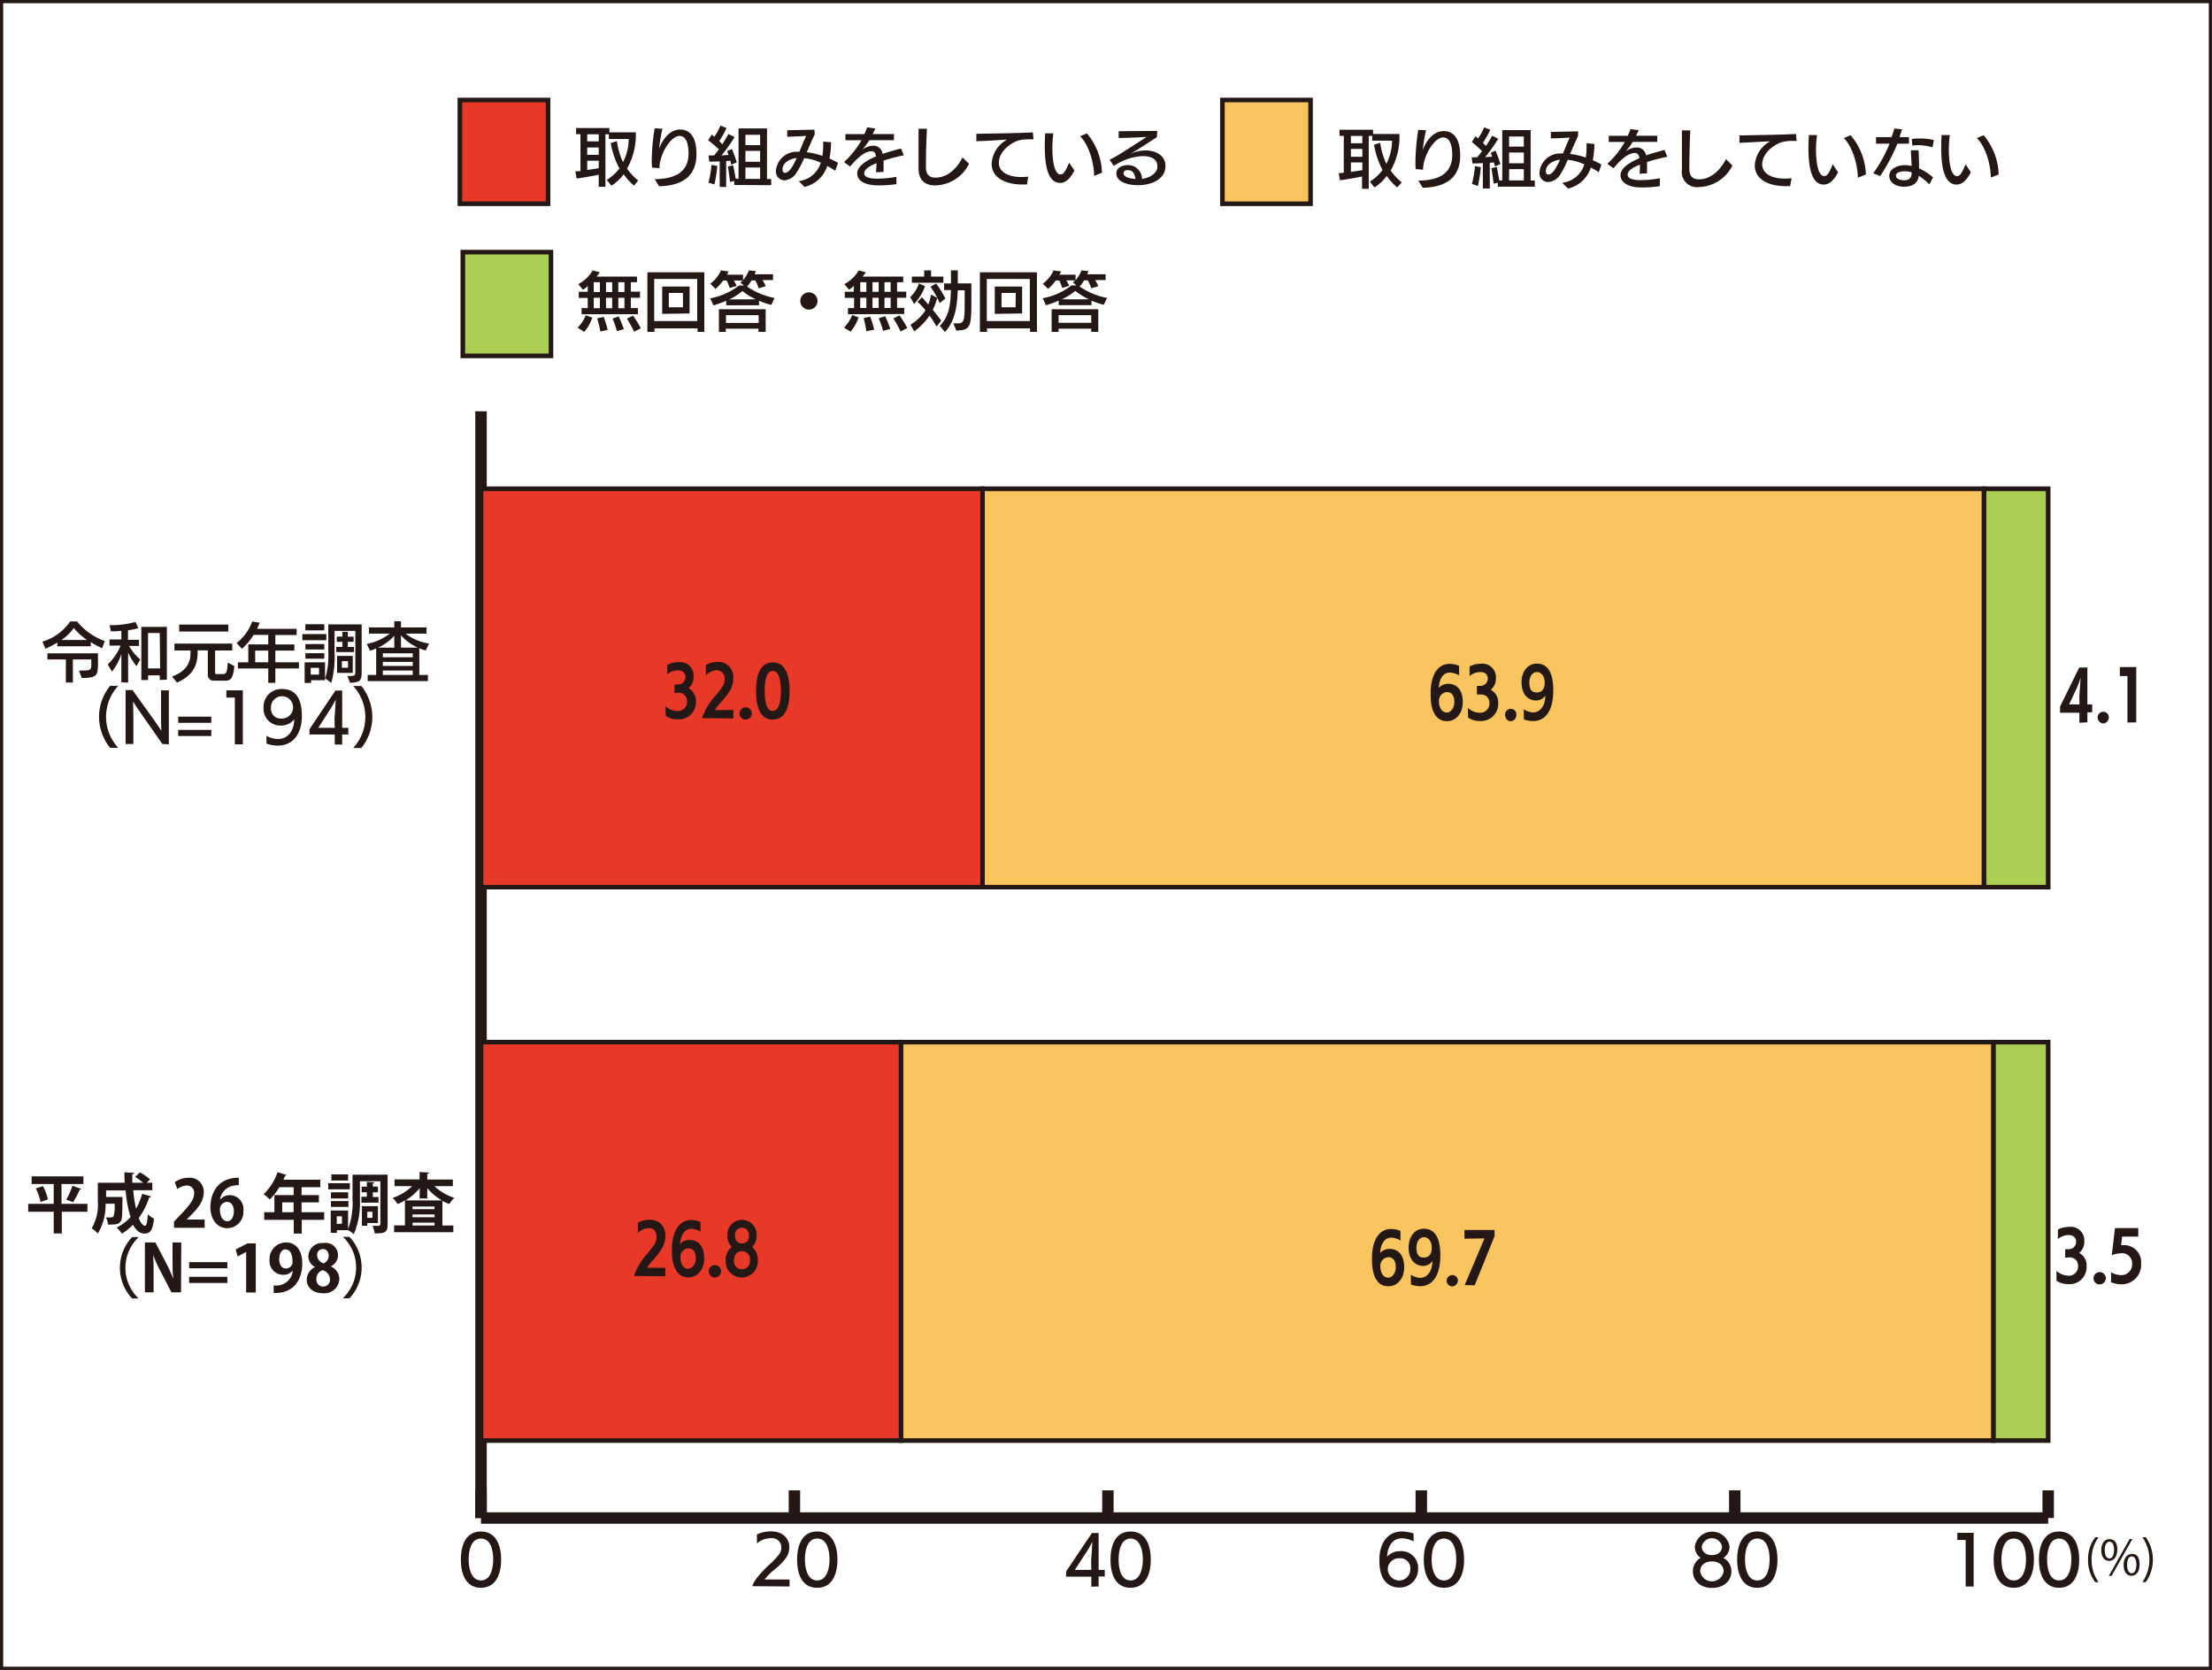
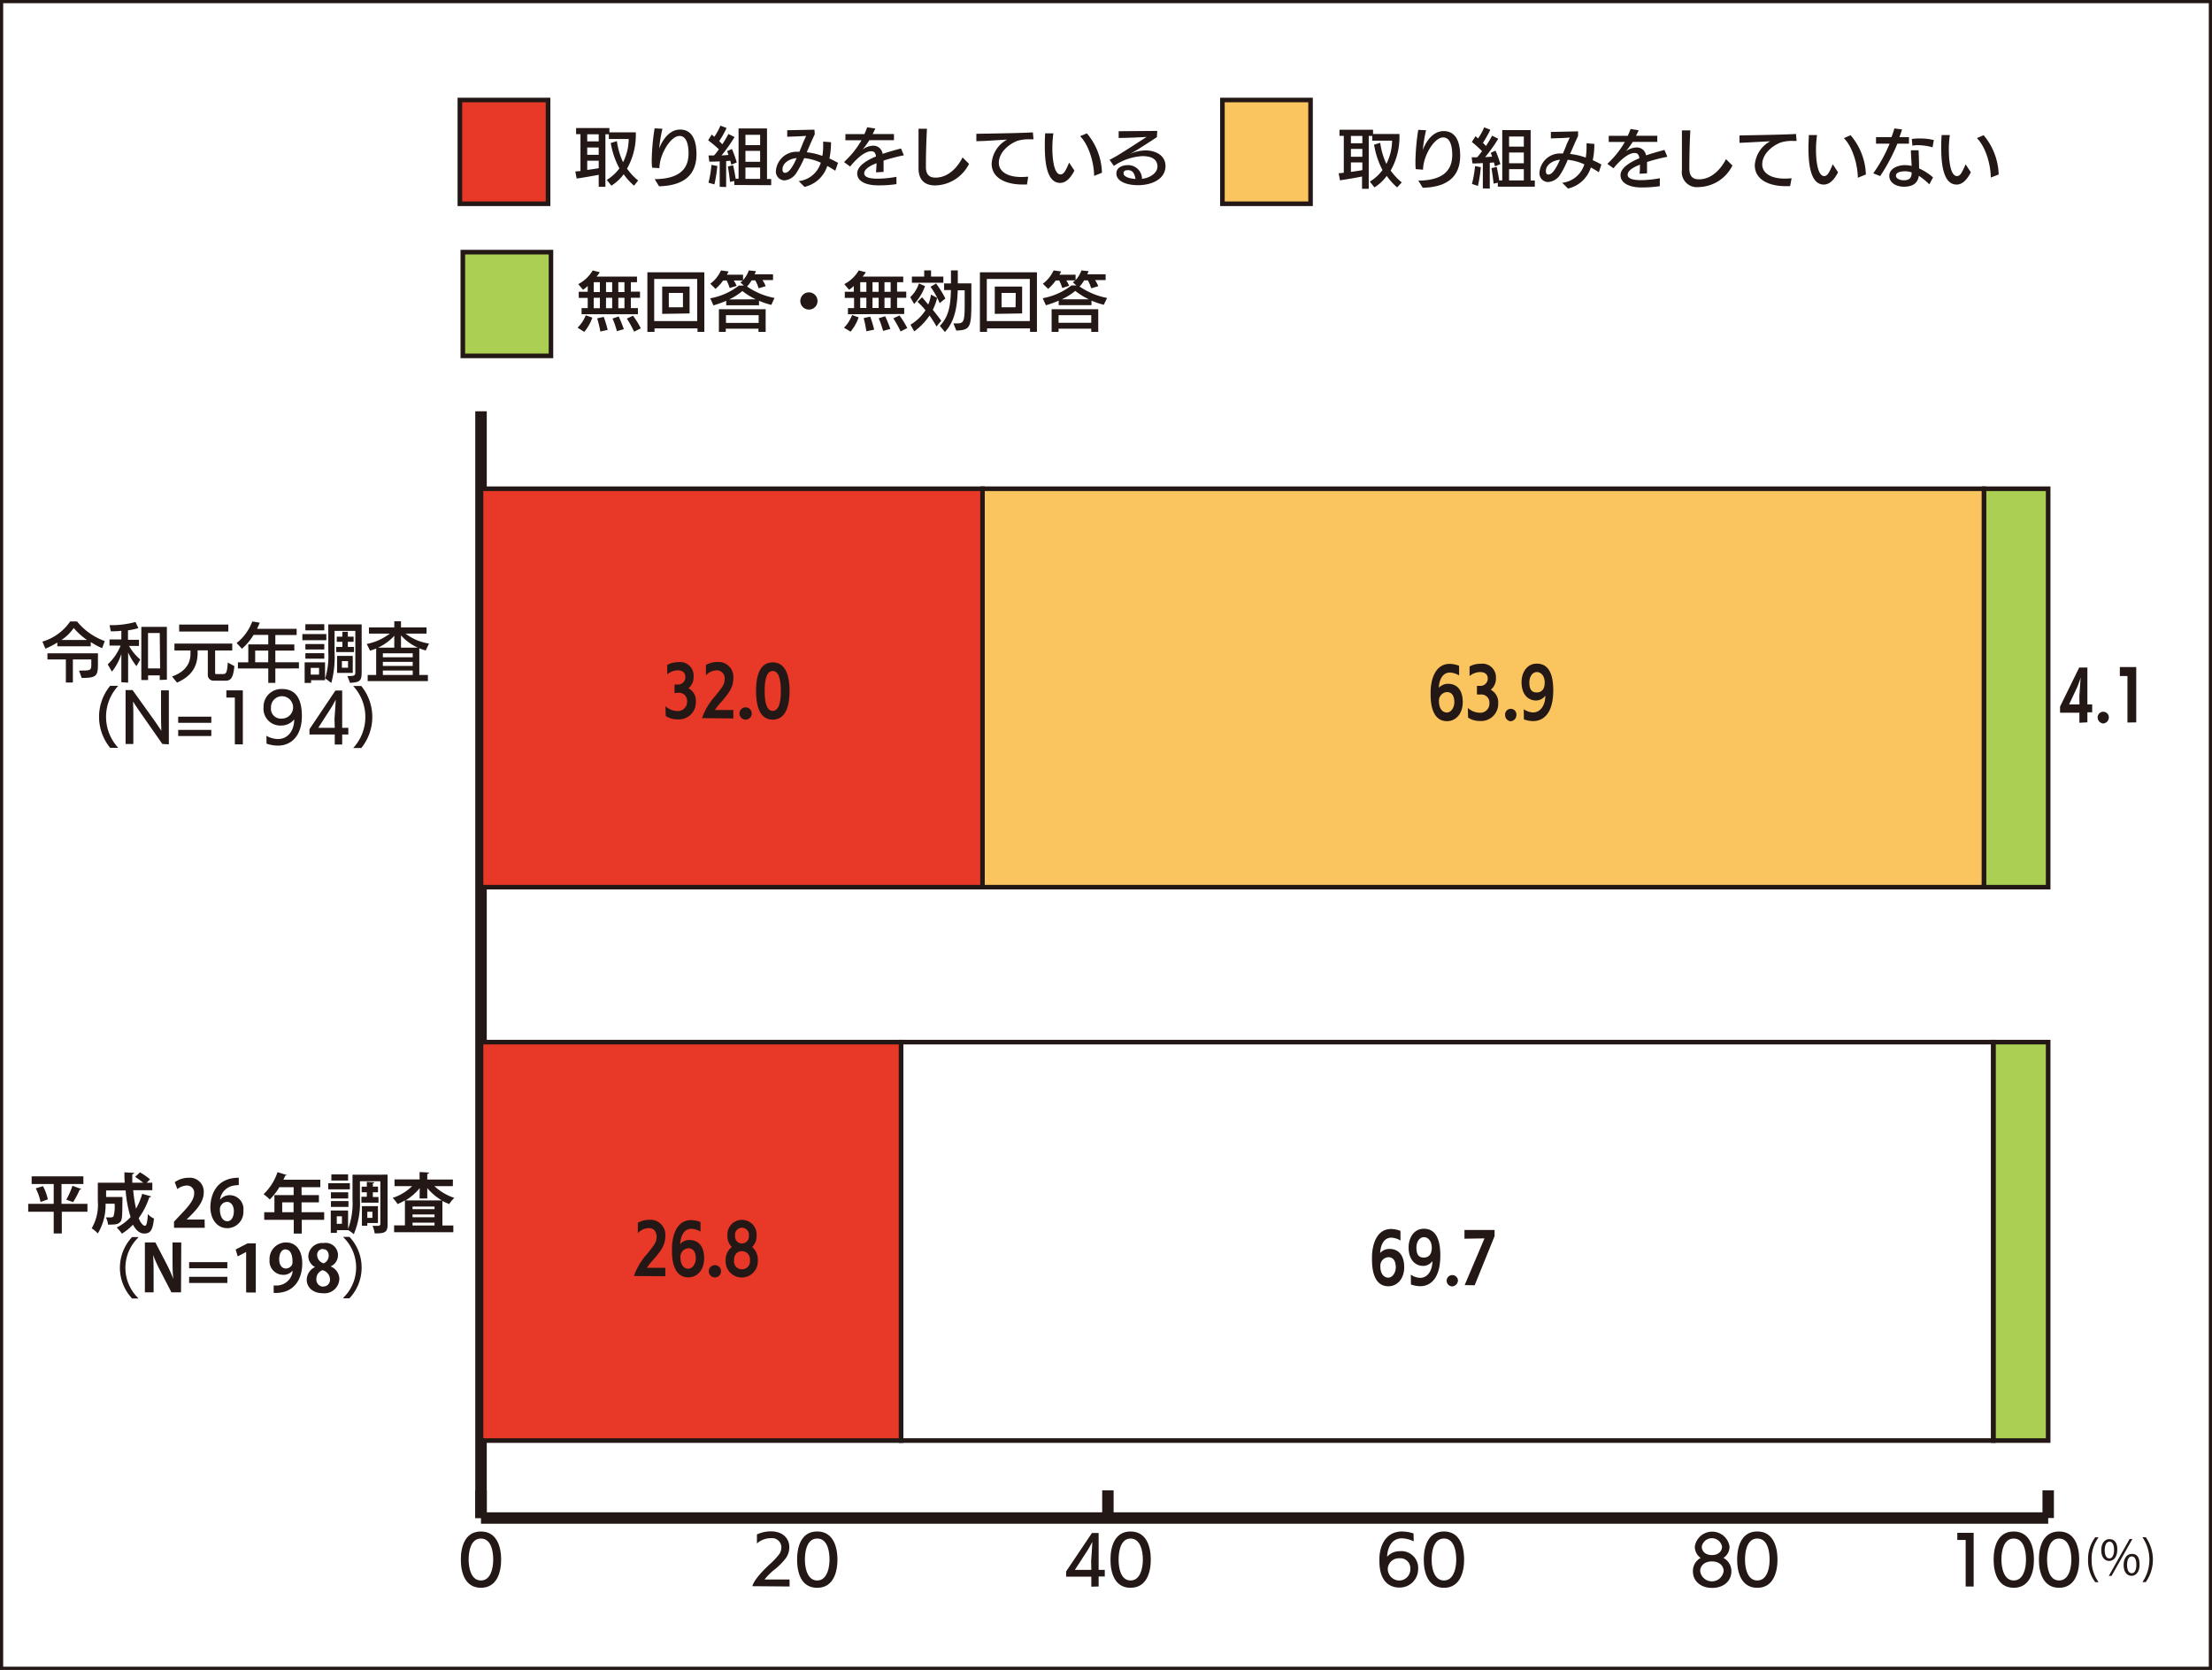
<svg xmlns="http://www.w3.org/2000/svg" viewBox="0 0 360 271.72">
  <defs>
    <style>.cls-1{fill:#231815;}.cls-2{fill:#aacf52;}.cls-3{fill:#fac55e;}.cls-4{fill:#e83828;}</style>
  </defs>
  <g id="レイヤー_2" data-name="レイヤー 2">
    <g id="レイヤー_1-2" data-name="レイヤー 1">
      <g id="_787655C6_03_003" data-name="787655C6_03_003">
        <path class="cls-1" d="M78.27,257.16c-1.59,0-2-2-2-3.4s.36-3.42,2-3.42,2,2,2,3.42S79.87,257.16,78.27,257.16Zm0,1.19c2.57,0,3.29-2.47,3.29-4.58s-.71-4.58-3.29-4.58S75,251.64,75,253.77,75.7,258.35,78.27,258.35Z" />
        <path class="cls-1" d="M133,257.16c-1.59,0-2-2-2-3.4s.36-3.42,2-3.42,2,2,2,3.42S134.56,257.16,133,257.16Zm0,1.19c2.58,0,3.29-2.47,3.29-4.58s-.7-4.58-3.29-4.58-3.27,2.45-3.27,4.58S130.39,258.35,133,258.35Zm-4.5-.21V257l-4.07,0a9.61,9.61,0,0,1,1.5-1.52,10.49,10.49,0,0,0,2-2,3.14,3.14,0,0,0,.53-1.74c0-1.36-1-2.57-3-2.57a5.36,5.36,0,0,0-2.27.5v1.47a3.4,3.4,0,0,1,2.27-.86,1.52,1.52,0,0,1,1.71,1.52,2.06,2.06,0,0,1-.29,1,11.38,11.38,0,0,1-1.73,1.83c-1.33,1.26-2.51,2.61-2.7,3.46Z" />
        <path class="cls-1" d="M184,257.16c-1.59,0-1.95-2-1.95-3.4s.36-3.42,1.95-3.42,2,2,2,3.42S185.57,257.16,184,257.16Zm0,1.19c2.58,0,3.29-2.47,3.29-4.58s-.7-4.58-3.29-4.58-3.27,2.45-3.27,4.58S181.4,258.35,184,258.35Zm-6.39-2.91-2.68,0,2-3.08c.4-.61.81-1.44.84-1.47h0c0,.64-.19,3-.19,3.11Zm1.19,2.7v-1.63h1v-1.07h-1v-6h-1.09l-4.2,6.25v.85h4.1v1.63Z" />
        <path class="cls-1" d="M235,257.16c-1.6,0-2-2-2-3.4s.36-3.42,2-3.42,2,2,2,3.42S236.58,257.16,235,257.16Zm0,1.19c2.57,0,3.28-2.47,3.28-4.58s-.7-4.58-3.28-4.58-3.28,2.45-3.28,4.58S232.41,258.35,235,258.35Zm-5.47-3a1.82,1.82,0,0,1-1.83,1.82,1.9,1.9,0,0,1-1.84-2,1.82,1.82,0,0,1,1.92-1.62A1.62,1.62,0,0,1,229.52,255.38Zm.52-5.84a6.27,6.27,0,0,0-1.87-.32c-2.44,0-3.6,2-3.68,4.28,0,.19,0,.38,0,.57,0,3.79,2.18,4.27,3.21,4.27a3,3,0,0,0,3.09-3,2.74,2.74,0,0,0-3.05-2.91,2.7,2.7,0,0,0-2,.9c.08-1.64.83-3,2.42-3a4.71,4.71,0,0,1,1.91.5Z" />
        <path class="cls-1" d="M286,257.16c-1.6,0-2-2-2-3.4s.36-3.42,2-3.42,2,2,2,3.42S287.59,257.16,286,257.16Zm0,1.19c2.57,0,3.28-2.47,3.28-4.58s-.7-4.58-3.28-4.58-3.28,2.45-3.28,4.58S283.42,258.35,286,258.35Zm-5.48-2.7a1.93,1.93,0,0,1-3.82,0c0-.92.75-1.59,1.91-1.59S280.52,254.73,280.52,255.65Zm-.26-4c0,.79-.63,1.38-1.65,1.38s-1.65-.59-1.65-1.38a1.68,1.68,0,0,1,3.3,0Zm.22,1.84a2.17,2.17,0,0,0,1-1.86,2.86,2.86,0,0,0-5.65,0,2.2,2.2,0,0,0,.95,1.86,2.41,2.41,0,0,0-1.26,2.18c0,1.56,1.23,2.7,3.13,2.7s3.13-1.14,3.13-2.7A2.43,2.43,0,0,0,280.48,253.49Z" />
        <path class="cls-1" d="M335.11,257.16c-1.6,0-1.95-2-1.95-3.4s.35-3.42,1.95-3.42,2,2,2,3.42S336.7,257.16,335.11,257.16Zm0,1.19c2.57,0,3.28-2.47,3.28-4.58s-.7-4.58-3.28-4.58-3.28,2.45-3.28,4.58S332.54,258.35,335.11,258.35Zm-7.38-1.19c-1.59,0-2-2-2-3.4s.36-3.42,2-3.42,2,2,2,3.42S329.33,257.16,327.73,257.16Zm0,1.19c2.58,0,3.29-2.47,3.29-4.58s-.7-4.58-3.29-4.58-3.27,2.45-3.27,4.58S325.16,258.35,327.73,258.35Zm-6.52-.2v-8.74h-2.66v1.16h1.36v7.57Z" />
        <polyline class="cls-1" points="78.28 246.07 333.34 246.07 333.34 247.93 78.28 247.93" />
        <polyline class="cls-1" points="77.35 247 77.35 242.5 79.22 242.5 79.22 247" />
-         <polyline class="cls-1" points="128.36 247 128.36 242.5 130.22 242.5 130.22 247" />
        <polyline class="cls-1" points="179.38 247 179.38 242.5 181.24 242.5 181.24 247" />
-         <polyline class="cls-1" points="230.38 247 230.38 242.5 232.25 242.5 232.25 247" />
-         <polyline class="cls-1" points="281.4 247 281.4 242.5 283.26 242.5 283.26 247" />
        <polyline class="cls-1" points="332.41 247 332.41 242.5 334.27 242.5 334.27 247" />
        <polyline class="cls-1" points="77.35 247 77.35 66.92 79.22 66.92 79.22 247" />
        <rect class="cls-2" x="75.33" y="41.03" width="14.35" height="16.88" />
        <polygon class="cls-1" points="75.32 41.03 75.32 40.65 90.04 40.65 90.04 58.28 74.95 58.28 74.95 40.65 75.32 40.65 75.32 41.03 75.7 41.03 75.7 57.53 89.3 57.53 89.3 41.4 75.32 41.4 75.32 41.03 75.7 41.03 75.32 41.03" />
        <rect class="cls-2" x="322.88" y="79.52" width="10.46" height="64.83" />
        <polygon class="cls-1" points="322.88 79.52 322.88 79.15 333.71 79.15 333.71 144.72 322.51 144.72 322.51 79.15 322.88 79.15 322.88 79.52 323.25 79.52 323.25 143.98 332.96 143.98 332.96 79.9 322.88 79.9 322.88 79.52 323.25 79.52 322.88 79.52" />
        <rect class="cls-2" x="324.41" y="169.56" width="8.93" height="64.83" />
        <polygon class="cls-1" points="324.41 169.56 324.41 169.19 333.71 169.19 333.71 234.77 324.04 234.77 324.04 169.19 324.41 169.19 324.41 169.56 324.78 169.56 324.78 234.02 332.96 234.02 332.96 169.94 324.41 169.94 324.41 169.56 324.78 169.56 324.41 169.56" />
        <rect class="cls-3" x="198.95" y="16.27" width="14.35" height="16.88" />
        <polygon class="cls-1" points="198.94 16.27 198.94 15.9 213.66 15.9 213.66 33.53 198.57 33.53 198.57 15.9 198.94 15.9 198.94 16.27 199.32 16.27 199.32 32.78 212.92 32.78 212.92 16.64 198.94 16.64 198.94 16.27 199.32 16.27 198.94 16.27" />
        <rect class="cls-3" x="159.9" y="79.52" width="162.98" height="64.83" />
        <polygon class="cls-1" points="159.9 79.52 159.9 79.15 323.25 79.15 323.25 144.72 159.53 144.72 159.53 79.15 159.9 79.15 159.9 79.52 160.27 79.52 160.27 143.98 322.51 143.98 322.51 79.9 159.9 79.9 159.9 79.52 160.27 79.52 159.9 79.52" />
-         <rect class="cls-3" x="146.64" y="169.56" width="177.77" height="64.83" />
        <polygon class="cls-1" points="146.64 169.56 146.64 169.19 324.78 169.19 324.78 234.77 146.27 234.77 146.27 169.19 146.64 169.19 146.64 169.56 147.01 169.56 147.01 234.02 324.04 234.02 324.04 169.94 146.64 169.94 146.64 169.56 147.01 169.56 146.64 169.56" />
        <rect class="cls-4" x="74.85" y="16.27" width="14.35" height="16.88" />
        <polygon class="cls-1" points="74.85 16.27 74.85 15.9 89.57 15.9 89.57 33.53 74.47 33.53 74.47 15.9 74.85 15.9 74.85 16.27 75.22 16.27 75.22 32.78 88.82 32.78 88.82 16.64 74.85 16.64 74.85 16.27 75.22 16.27 74.85 16.27" />
        <rect class="cls-4" x="78.28" y="79.52" width="81.62" height="64.83" />
        <polygon class="cls-1" points="78.28 79.52 78.28 79.15 160.27 79.15 160.27 144.72 77.91 144.72 77.91 79.15 78.28 79.15 78.28 79.52 78.66 79.52 78.66 143.98 159.53 143.98 159.53 79.9 78.28 79.9 78.28 79.52 78.66 79.52 78.28 79.52" />
        <rect class="cls-4" x="78.28" y="169.56" width="68.36" height="64.83" />
        <polygon class="cls-1" points="78.28 169.56 78.28 169.19 147.01 169.19 147.01 234.77 77.91 234.77 77.91 169.19 78.28 169.19 78.28 169.56 78.66 169.56 78.66 234.02 146.27 234.02 146.27 169.94 78.28 169.94 78.28 169.56 78.66 169.56 78.28 169.56" />
        <path class="cls-1" d="M172.8,48.7A9.69,9.69,0,0,0,175,47.33a10.87,10.87,0,0,0,2.22,1.37Zm4.8,3.82h-5.32V51.28h5.32ZM178.74,54V50.31h-7.59V54h1.13v-.52h5.32V54Zm1.44-5.52a11.78,11.78,0,0,1-4.48-1.86,5.38,5.38,0,0,0,.74-1h.61a6.48,6.48,0,0,1,.54,1.29l1.15-.34a5,5,0,0,0-.52-1h1.72v-.94h-3c.09-.18.16-.35.23-.51L176,44a4.76,4.76,0,0,1-.95,1.58v-.88h-2.63a5.48,5.48,0,0,0,.28-.53L171.47,44a5.62,5.62,0,0,1-1.75,2.17l.86.83a7.5,7.5,0,0,0,1.24-1.36h.57a7.38,7.38,0,0,1,.49,1.22L174,46.5a5.76,5.76,0,0,0-.46-.88H175l-.39.32.56.5h-.79a10.67,10.67,0,0,1-4.68,2.08l.52,1.15a16.48,16.48,0,0,0,2.08-.75v.73h5.34v-.73a13.29,13.29,0,0,0,2,.67ZM165.28,50H163V47.66h2.31Zm1.07,1V46.63H161.9v4.44Zm1.25,1.24h-7V45.39h7ZM168.76,54V44.3h-9.28V54h1.16v-.57h7V54Zm-14.9-5.43a17.28,17.28,0,0,0-1.51-2.44l-.91.53a13.91,13.91,0,0,1,1.49,2.66Zm-5.09.89a8.17,8.17,0,0,0,1.78-2.91l-1-.43a5.28,5.28,0,0,1-1.41,2.23ZM153.53,46V45h-2V44h-1.12v1h-2V46Zm-.34,6.19c-.34-.47-.84-1.13-1.38-1.78a9.08,9.08,0,0,0,.71-1.94l-1-.54a6.27,6.27,0,0,1-.45,1.62l-1-1.18-.75.73a12.67,12.67,0,0,1,1.3,1.38,7.41,7.41,0,0,1-2.44,2.35l.61,1.09a10.33,10.33,0,0,0,2.49-2.58,15.74,15.74,0,0,1,1.13,1.79Zm2.45,1.6c2.37-.1,2.45-.55,2.45-5.16V46.11h-2.21V44h-1.11v2.12h-1.12v1.07h1.11c-.06,2.91-.5,4.48-1.8,5.83l.82,1c1.58-1.67,2-4,2.09-6.79H157v2.38c0,2.39-.12,2.92-.93,3a9.08,9.08,0,0,1-.91,0ZM141,47.48h-1V45.92h1Zm3.95,0h-1V45.92h1Zm-1.95,0h-1V45.92h1Zm-2,2.63h-1V48.45h1Zm3.95,0h-1V48.45h1Zm-1.95,0h-1V48.45h1Zm1.9,3.41a20.9,20.9,0,0,0-.84-2.07l-1.05.34a15.11,15.11,0,0,1,.71,2.05Zm-2.63.12a19.21,19.21,0,0,0-.64-2.12l-1.07.24A18.07,18.07,0,0,1,141,53.9Zm5.39-.26a14,14,0,0,0-1.27-2.05l-1,.47a18,18,0,0,1,1.18,2.13Zm-9.23.58a7.31,7.31,0,0,0,1.31-2.32l-1.06-.38a6,6,0,0,1-1.32,2.06Zm8.73-2.87v-1H146V48.45h1.49v-1H146V45.92h1V45H140.4a8.24,8.24,0,0,0,.52-.7L139.76,44a5.89,5.89,0,0,1-2.35,2.23l.77.91a3.44,3.44,0,0,0,.77-.62v.95h-1.46v1H139v1.66h-1v1ZM133.05,49a1.4,1.4,0,1,0-1.4,1.37A1.38,1.38,0,0,0,133.05,49Zm-14.38-.28a9.46,9.46,0,0,0,2.15-1.37A11.15,11.15,0,0,0,123,48.7Zm4.8,3.82h-5.32V51.28h5.32ZM124.61,54V50.31H117V54h1.12v-.52h5.32V54Zm1.44-5.52a11.73,11.73,0,0,1-4.47-1.86,5.38,5.38,0,0,0,.74-1h.6a5.94,5.94,0,0,1,.54,1.29l1.15-.34a4.51,4.51,0,0,0-.52-1h1.72v-.94h-3c.08-.18.16-.35.22-.51L121.87,44a4.74,4.74,0,0,1-.94,1.58v-.88H118.3l.28-.53L117.34,44a5.59,5.59,0,0,1-1.74,2.17l.85.83a7.15,7.15,0,0,0,1.24-1.36h.57a7.38,7.38,0,0,1,.49,1.22l1.14-.34a5.88,5.88,0,0,0-.47-.88h1.47l-.39.32.56.5h-.79a10.78,10.78,0,0,1-4.68,2.08l.52,1.15a17.06,17.06,0,0,0,2.08-.75v.73h5.34v-.73a13.54,13.54,0,0,0,2,.67ZM111.15,50h-2.3V47.66h2.3Zm1.08,1V46.63h-4.46v4.44Zm1.24,1.24h-7V45.39h7ZM114.63,54V44.3h-9.27V54h1.16v-.57h7V54Zm-17-6.48h-1V45.92h1Zm4,0h-1V45.92h1Zm-2,0h-1V45.92h1Zm-2,2.63h-1V48.45h1Zm4,0h-1V48.45h1Zm-2,0h-1V48.45h1Zm1.9,3.41a20.9,20.9,0,0,0-.84-2.07l-1,.34a15.11,15.11,0,0,1,.71,2.05Zm-2.63.12a19.21,19.21,0,0,0-.64-2.12l-1.07.24a18.07,18.07,0,0,1,.52,2.14Zm5.39-.26a14,14,0,0,0-1.27-2.05l-1,.47a18,18,0,0,1,1.18,2.13ZM95.09,54a7.31,7.31,0,0,0,1.31-2.32l-1.07-.38A5.78,5.78,0,0,1,94,53.32Zm8.73-2.87v-1h-1.15V48.45h1.49v-1h-1.49V45.92h1V45H97.1a8.24,8.24,0,0,0,.52-.7L96.46,44a5.89,5.89,0,0,1-2.35,2.23l.77.91a3.44,3.44,0,0,0,.77-.62v.95H94.19v1h1.46v1.66h-1v1Z" />
        <path class="cls-1" d="M325.28,28.39A10.34,10.34,0,0,0,322.83,22l-1.09.47C323.26,24,324,27,324,28.89Zm-5.38-1.66c-.58,1.35-.88,1.92-1.4,1.92-1.26,0-1.33-3.45-1.33-4.22a17.43,17.43,0,0,1,.16-2.46l-1.33,0c-.05.63-.07,1.28-.07,1.92,0,2,.1,6.14,2.5,6.14,1,0,1.75-.88,2.32-2Zm-8.78,1.32c0,.85-.32,1.28-1.27,1.28-.69,0-1.29-.29-1.29-.74,0-.66,1.11-.72,1.46-.72A3.43,3.43,0,0,1,311.12,28.05Zm3.61-5.26a9.45,9.45,0,0,0-2.31-.26,7.93,7.93,0,0,0-1.28.09l.1,1.08a4.74,4.74,0,0,1,.89-.08,9,9,0,0,1,2.39.35ZM306,28.65a30.81,30.81,0,0,0,2.8-5.27h1.88V22.31h-1.55c.16-.43.3-.86.43-1.25l-1.25-.16c-.13.42-.27.9-.47,1.41h-2.52v1.07h2.21a23.51,23.51,0,0,1-2.66,4.82Zm8.6.21a9.62,9.62,0,0,0-2.27-1.46c0-1-.05-2-.08-2.95H311c0,.81.09,1.74.12,2.55a4.86,4.86,0,0,0-1.14-.13c-1,0-2.5.48-2.5,1.77,0,1,1,1.74,2.39,1.74,1.26,0,2.24-.46,2.42-1.78A11,11,0,0,1,314,30Zm-10.93-.47A10.34,10.34,0,0,0,301.18,22l-1.09.47c1.52,1.56,2.26,4.54,2.27,6.45Zm-5.39-1.66c-.57,1.35-.87,1.92-1.39,1.92-1.26,0-1.34-3.45-1.34-4.22a17.39,17.39,0,0,1,.17-2.46l-1.34,0c0,.63-.06,1.28-.06,1.92,0,2,.1,6.14,2.5,6.14,1,0,1.75-.88,2.32-2ZM291.58,29a11.09,11.09,0,0,1-1.12.06c-2.41,0-3.66-1-3.66-2.3,0-1.66,1.54-3,3-3.57a6.06,6.06,0,0,1,1.95-.26h.64l-.09-1.13c-2.55.14-7.08.19-9.2.24l0,1.2c1.45-.05,3.6-.19,5-.25a4.77,4.77,0,0,0-2.51,3.9c0,2.42,2.44,3.4,5,3.4q.38,0,.75,0ZM280.9,25.89c-.44.89-1.9,3.29-4.41,3.29-1,0-1.55-.52-1.55-1.74,0-2.07.05-4.15.16-6.22l-1.37,0c0,2.14,0,4.3,0,6.44a2.45,2.45,0,0,0,2.71,2.78,6.29,6.29,0,0,0,5.51-3.51ZM270.14,29a17.14,17.14,0,0,1-3,.31c-.57,0-2.24,0-2.24-.87s1.45-1.42,2-1.65c0,.5,0,1-.07,1.48l1.22-.07c0-.43,0-.84,0-1.22,0-.21,0-.42,0-.62a28.78,28.78,0,0,1,3.31-.85l-.47-1.12c-.95.26-1.86.51-3,.89A1.5,1.5,0,0,0,266.27,24a2.94,2.94,0,0,0-1.66.62,14.1,14.1,0,0,0,1.11-1.53h4v-1h-3.47a9.37,9.37,0,0,0,.44-.9l-1.32-.2a9.84,9.84,0,0,1-.46,1.11h-3.09v1h2.62a15.13,15.13,0,0,1-2.85,3.56l1,.72c.57-.69,2.14-2.49,3.45-2.49.5,0,.69.32.77.85-1,.44-3.07,1.38-3.07,2.76s1.6,2,3.39,2a19.45,19.45,0,0,0,3-.21ZM252,28.4c-.32,0-.41-.25-.41-.57,0-1.06,1.17-1.73,2.3-1.84-.43.94-1.13,2.41-1.88,2.41Zm8.62-1.63a14.06,14.06,0,0,0-1.4-.7,12.88,12.88,0,0,0,.26-2.65l-1.27-.11c0,.21,0,.43,0,.65a10.92,10.92,0,0,1-.13,1.68,11.32,11.32,0,0,0-2.55-.59c.43-1,.86-2,1.3-2.93l0-.75-4.43.1v1.05l1.93-.06,1.13-.08c0,.1-.41.88-.54,1.24s-.35.85-.55,1.35H254a3.36,3.36,0,0,0-3.45,3.09,1.42,1.42,0,0,0,1.4,1.56,2.55,2.55,0,0,0,2-1.25A14.31,14.31,0,0,0,255.14,26a8.75,8.75,0,0,1,2.71.74,4.26,4.26,0,0,1-3.6,3l.94.94a5.09,5.09,0,0,0,3.72-3.43c.44.24.89.5,1.3.78Zm-20.09,3.48A22,22,0,0,0,241,27.2l-.94-.17a18.6,18.6,0,0,1-.5,2.9ZM248,23.86h-2.4V22.21H248Zm0,2.7h-2.4V24.82H248Zm0,2.8h-2.4V27.52H248Zm-5.54,1.32V26.49l.67-.06.18.64.88-.37a19.12,19.12,0,0,0-.79-2.19l-.78.35.22.63-1.14.08a24.5,24.5,0,0,0,2.14-3l-1-.49a18.5,18.5,0,0,1-1,1.67l-.49-.51a19.58,19.58,0,0,0,1.2-2.13l-1-.39a9.5,9.5,0,0,1-1,1.81l-.41-.37-.6.94a19.24,19.24,0,0,1,1.66,1.49c-.26.36-.53.71-.8,1h-.89l.13,1c.49,0,1.08,0,1.69-.06v4.12Zm7.33-.31v-1h-.68V21.17h-4.62v8.19H244c-.11-.7-.26-1.53-.41-2.21l-.86.22c.14.7.29,1.9.35,2.51l.69-.15v.64Zm-18.24.18c4.33-.1,6.09-2.1,6.09-5.22,0-1.74-.43-4-2.69-4-1.32,0-2.58,1-3.39,3.06a24.23,24.23,0,0,1,.53-3.2l-1.27-.06a36.71,36.71,0,0,0-.46,5.09c0,.46,0,.9.05,1.3l1.19.09c0-2.19,1.8-5.25,3.27-5.25,1.19,0,1.48,1.52,1.48,2.84,0,2.86-1.93,4.16-5.52,4.19Zm-9.83-7.24h-1.86V22.12h1.86Zm0,2.2h-1.86V24.23h1.86Zm0,2.17c-.53.1-1.19.19-1.86.29V26.43h1.86Zm6.42,2a9.62,9.62,0,0,1-1.81-1.93,11,11,0,0,0,1.43-5.62V21.8h-4.3v-.69H218v1h.7v6l-.83.08.21,1.15c.89-.13,2.52-.4,3.59-.62v2h1.09V22.12h.57v.77h3.23a8.61,8.61,0,0,1-.93,3.78,11.77,11.77,0,0,1-1-3.43l-1,.3A13.47,13.47,0,0,0,225,27.67a7.31,7.31,0,0,1-2.06,1.88l.75.94a7.14,7.14,0,0,0,2-1.87,10,10,0,0,0,1.69,1.87Z" />
        <path class="cls-1" d="M184.8,29.12c-1.15-.08-1.94-.41-1.94-.92s.44-.51.78-.51C184.49,27.69,184.71,28.55,184.8,29.12Zm3.54-7.82-6.28.05,0,1.1c.41,0,2.23-.05,3-.09l1.55-.08-1.41.91s-2.22,1.44-3.32,2.1c-.41.25-.88.5-1.3.71l.7,1a9.16,9.16,0,0,1,4.61-1.6c1.17,0,2.48.29,2.48,1.7,0,1.08-1.25,1.85-2.51,2a2.25,2.25,0,0,0-2.3-2.23c-.87,0-1.87.36-1.87,1.36,0,1.23,1.56,1.9,3.52,1.9,2.27,0,4.47-1,4.47-3.11,0-1.84-1.76-2.54-3.18-2.54a6.2,6.2,0,0,0-2.48.52H184l0,0c.35-.21,1-.54,1.44-.85,0,0,2.12-1.35,2.84-1.83Zm-9,6.81a10.31,10.31,0,0,0-2.45-6.41l-1.1.46c1.53,1.56,2.27,4.55,2.28,6.46ZM174,26.46c-.57,1.35-.88,1.92-1.4,1.92-1.25,0-1.33-3.45-1.33-4.22a19,19,0,0,1,.16-2.46l-1.33,0q-.06.94-.06,1.92c0,2,.09,6.14,2.5,6.14,1,0,1.74-.89,2.32-2Zm-6.66,2.28a11.09,11.09,0,0,1-1.12.06c-2.42,0-3.66-1-3.66-2.3,0-1.67,1.54-3,3-3.58a6.3,6.3,0,0,1,2-.25h.64l-.1-1.13c-2.54.14-7.07.19-9.2.23l0,1.2c1.45,0,3.59-.19,5-.25a4.76,4.76,0,0,0-2.51,3.91c0,2.41,2.43,3.39,5,3.39q.38,0,.75,0Zm-10.69-3.13c-.43.9-1.89,3.29-4.41,3.29-1,0-1.55-.51-1.55-1.74,0-2.06.06-4.14.17-6.21l-1.37,0c0,2.14,0,4.29,0,6.43s1.27,2.79,2.71,2.79a6.3,6.3,0,0,0,5.51-3.51Zm-10.76,3.16a17.08,17.08,0,0,1-3,.3c-.58,0-2.24,0-2.24-.86s1.45-1.43,2-1.66c0,.51-.05,1-.08,1.49l1.23-.07q0-.66,0-1.23c0-.21,0-.41,0-.61a28.72,28.72,0,0,1,3.3-.86l-.46-1.11c-1,.26-1.87.5-3,.88a1.5,1.5,0,0,0-1.6-1.33,2.92,2.92,0,0,0-1.65.63,18.42,18.42,0,0,0,1.1-1.53h4v-1h-3.47c.15-.28.3-.59.43-.9l-1.32-.2a11.81,11.81,0,0,1-.45,1.11h-3.09v1h2.62a14.88,14.88,0,0,1-2.85,3.55l1,.73c.56-.7,2.13-2.49,3.44-2.49.5,0,.7.32.77.84-1.05.45-3.06,1.39-3.06,2.77s1.6,1.94,3.39,1.94a19.63,19.63,0,0,0,3-.2Zm-18.13-.65c-.31,0-.41-.25-.41-.57,0-1.05,1.17-1.73,2.31-1.83-.43.94-1.14,2.4-1.88,2.4Zm8.63-1.62a15.32,15.32,0,0,0-1.4-.71,13.46,13.46,0,0,0,.26-2.65l-1.28-.1c0,.21,0,.43,0,.64a10,10,0,0,1-.13,1.69,10.26,10.26,0,0,0-2.54-.59c.43-1,.85-2,1.3-2.93l-.05-.75-4.43.09v1.06l1.93-.07,1.14-.07c0,.09-.41.87-.54,1.23s-.35.86-.55,1.35h-.36a3.38,3.38,0,0,0-3.46,3.1,1.43,1.43,0,0,0,1.41,1.56,2.57,2.57,0,0,0,1.95-1.26,15.84,15.84,0,0,0,1.24-2.36,8.36,8.36,0,0,1,2.7.74,4.24,4.24,0,0,1-3.59,3l.94.94A5.07,5.07,0,0,0,134.64,27c.44.25.88.51,1.3.78ZM116.27,30a21.74,21.74,0,0,0,.47-3l-.95-.17a17.16,17.16,0,0,1-.49,2.9Zm7.44-6.38h-2.39V21.94h2.39Zm0,2.7h-2.39V24.55h2.39Zm0,2.79h-2.39V27.25h2.39Zm-5.53,1.32V26.21l.67-.06.17.64.89-.36a20.42,20.42,0,0,0-.79-2.19l-.78.35.22.62-1.14.09a26.07,26.07,0,0,0,2.13-3l-1-.5a18.6,18.6,0,0,1-1,1.68c-.15-.17-.32-.35-.5-.52a15.46,15.46,0,0,0,1.2-2.13l-1-.39a9.63,9.63,0,0,1-1,1.82l-.41-.37-.59.94A19.17,19.17,0,0,1,117,24.3c-.26.36-.53.71-.8,1h-.89l.13,1c.49,0,1.09,0,1.69-.05V30.4Zm7.33-.3v-1h-.68V20.9H120.2v8.18h-.47c-.11-.69-.26-1.53-.42-2.2l-.85.22c.14.7.29,1.9.35,2.5l.69-.15v.65Zm-18.25.18c4.34-.11,6.09-2.1,6.09-5.23,0-1.74-.42-4-2.68-4-1.33,0-2.58,1.05-3.39,3.06a23.87,23.87,0,0,1,.53-3.19l-1.27-.07a35.3,35.3,0,0,0-.47,5.09,10.78,10.78,0,0,0,.06,1.31l1.19.08c0-2.18,1.8-5.24,3.27-5.24,1.18,0,1.47,1.52,1.47,2.84,0,2.86-1.92,4.16-5.51,4.19ZM97.44,23H95.57V21.85h1.87Zm0,2.19H95.57V24h1.87Zm0,2.18c-.53.09-1.2.19-1.87.28V26.15h1.87Zm6.42,2a9.6,9.6,0,0,1-1.81-1.93,11.12,11.12,0,0,0,1.43-5.63v-.28h-4.3v-.7H93.76v1h.71v6l-.84.07.22,1.15c.89-.12,2.51-.4,3.59-.61v1.95h1.09V21.85h.56v.77h3.23a8.4,8.4,0,0,1-.92,3.77,11.68,11.68,0,0,1-1-3.43l-1,.31a13.21,13.21,0,0,0,1.41,4.13,7.26,7.26,0,0,1-2.06,1.87l.75.94a7.1,7.1,0,0,0,2-1.86,10.27,10.27,0,0,0,1.69,1.86Z" />
        <path class="cls-1" d="M64.17,105.38H61.52a8.22,8.22,0,0,0,2.65-1.93Zm1.09,0v-2a8.16,8.16,0,0,0,2.74,2Zm1.91,1.56H62.31v-.64h4.86Zm0,1.42H62.31v-.67h4.86Zm0,1.46H62.31v-.72h4.86Zm2.47,1v-1h-1.4v-4.34a7.65,7.65,0,0,0,1.05.36l.53-1.13A8.11,8.11,0,0,1,66,103.09h3.42v-1H65.26v-1H64.17v1H60.05v1h3.4a9,9,0,0,1-3.76,1.69l.53,1.09a9.28,9.28,0,0,0,1-.35v4.3H59.84v1Zm-13-2.18h-1v-1.07h1Zm-4.72,1.13H50.57v-1.1h1.36Zm.86-2.6v-.89H49.7v.89Zm0-1.49v-.89H49.7v.89Zm0-3.11v-1H49.7v1Zm.33,1.6v-1H49.21v1Zm4.5,1.93v-.84h-1v-.83h.94v-.84h-.94v-.79h-.89v.79h-.91v.84h.91v.83h-1v.84Zm-.2,3.39v-2.77H54.86v2.77Zm-4.51,1.19v-2.91H49.58v3.35h1.05v-.44Zm4.07.42c1.72-.08,1.89-.37,1.89-1.87v-7.63H53.43v4.48a12.25,12.25,0,0,1-.51,4.29l1,.75a16.2,16.2,0,0,0,.53-5v-3.47h3.38v6.69c0,.63-.12.64-1.29.67Zm-13.32-3.34H41.53v-1.9h2.13Zm5,1v-1H44.81v-1.9H47.9v-1H44.81v-1.54h3.47v-1H41.83c.15-.3.29-.63.44-1l-1.21-.2a8.11,8.11,0,0,1-2.55,3.51l.87.93a9.42,9.42,0,0,0,1.88-2.25h2.4v1.54H40.41v2.92H38.72v1h4.94v2.34h1.15v-2.34Zm-11.49-6v-1.13h-8v1.13Zm-.57,8c.82,0,1.35-.17,1.55-2.38l-1.07-.58c-.12,1.84-.3,1.88-.93,1.88h-.83c-.27,0-.3,0-.3-.25v-3.59H37.8v-1.12H28.39v1.12H31c0,.27,0,.53,0,.53v0c0,1.73-1,3-3,3.7l.81,1c2.22-1,3.3-2.42,3.35-4.71,0,0,0-.26,0-.54h1.66v3.93a.92.92,0,0,0,1,1Zm-10.53-2H24.09V103H26Zm-5.21,2.31v-4.91a10.47,10.47,0,0,0,1.36,2.23l.62-1.08A8.25,8.25,0,0,1,21,105.1h1.62v-1H20.83v-1.54a9.87,9.87,0,0,0,1.69-.36l-.47-1a14.38,14.38,0,0,1-4.09.52h-.13l.21,1c.55,0,1.13,0,1.71-.09v1.41H17.82v1h1.81a8.42,8.42,0,0,1-2.1,3.06l.69,1.18a9.11,9.11,0,0,0,1.53-2.87v4.6Zm6.31-.48V102H23v8.65h1.1v-.76H26v.75ZM10,104.13a7.39,7.39,0,0,0,2-1.95,10.81,10.81,0,0,0,2.16,1.95Zm3.3,6.18c2.49,0,2.64-.37,2.64-2.4V106.3H7.72v1h3v3.75h1.14v-3.75h3v.81c0,1-.12,1-2,1Zm3.75-6a10.38,10.38,0,0,1-4.51-3.19H11.42a8.35,8.35,0,0,1-4.52,3.28l.49,1.14a11.6,11.6,0,0,0,1.94-1v.62h5.44v-.69a12.94,12.94,0,0,0,1.85,1Z" />
        <path class="cls-1" d="M58.8,121.71a8,8,0,0,0,0-10.09H57.48a7.42,7.42,0,0,1,0,10.09Zm-4.32-3.28-2.69,0,2-3.1c.4-.61.82-1.45.84-1.48h0c0,.64-.19,3-.19,3.12Zm1.21,2.71v-1.63h1v-1.08h-1v-6.07h-1.1l-4.22,6.29v.86h4.11v1.63Zm-11.59-6a1.8,1.8,0,0,1,1.81-1.86,1.82,1.82,0,1,1-.06,3.64,1.6,1.6,0,0,1-1.75-1.75ZM43.38,121a5.8,5.8,0,0,0,1.84.32c2.21,0,3.91-1.62,3.91-4.82,0-4-2.05-4.39-3.24-4.39a2.89,2.89,0,0,0-3,3,2.73,2.73,0,0,0,2.9,2.94,2.68,2.68,0,0,0,2.09-1c0,1.82-1,3.2-2.66,3.2a3.89,3.89,0,0,1-1.86-.53Zm-3.86.12v-8.79H36.84v1.17h1.38v7.61Zm-5.13-1.36v-1H29v1Zm0-2.15v-1H29v1Zm-6.91,3.5v-8.78H26.21v4.58c0,.62.05,2,.05,2s-.78-1.18-1.18-1.74l-3.51-4.89H20.44v8.78H21.7v-5c0-.63-.05-1.91-.05-1.91s.74,1.14,1.07,1.6l3.7,5.3Zm-8.23.57a7.39,7.39,0,0,1,0-10.09H17.93a7.94,7.94,0,0,0,0,10.09Z" />
        <path class="cls-1" d="M67.14,198.94h3.58v.46H67.14ZM68.29,195h1.25v-1.68a9.07,9.07,0,0,0,2.38,2H66a9.06,9.06,0,0,0,2.31-2Zm2.43,2.61v.45H67.14v-.45Zm-3.58-.87v-.42h3.58v.42Zm6.57-4.82H69.54V191c.19,0,.28-.11.29-.21l-1.54-.09v1.2H64.21V193h2.86a8.13,8.13,0,0,1-3.16,1.91,5.79,5.79,0,0,1,.79,1,7.47,7.47,0,0,0,1.2-.6v4.07H64.14v1.12h9.64V199.4H72v-4a7.45,7.45,0,0,0,1.12.51,5,5,0,0,1,.82-1A8.75,8.75,0,0,1,70.7,193h3Zm-17,4.46v-.95H53.86v.95ZM53.86,194v1h2.81v-1Zm-.44-1.48v1h3.52v-1Zm5.4,3.17H61.6v-.92h-.92V194h.84v-.92h-.84v-.54c.17,0,.23-.09.24-.17l-1.22-.07v.78h-.84V194h.84v.73h-.88Zm-4.89-4.6v1h2.72v-1Zm6.68,7.07h-.83v-1h.83Zm.9-1.91H58.9v3.19h.88V199h1.73Zm-6.7,2.89V197.9h.84v1.22Zm2.56-8v4a12,12,0,0,1-.72,4.82v-3H53.83v3.64h1v-.44h1.84v0a5,5,0,0,1,.91.66,13.16,13.16,0,0,0,1-5.66V192.2H61.9v7.06l-.19.2H60.63a4.74,4.74,0,0,1,.35,1.23c1.63,0,2.1-.16,2.1-1.41v-8.15Zm-11.44,4.5h1.85v1.6H45.93Zm3.15,1.6v-1.6H51.9v-1.18H49.08v-1.29h3.05v-1.22h-6c.09-.22.19-.42.27-.63l.3-.12-1.53-.48a8.89,8.89,0,0,1-2.27,3.59,7.14,7.14,0,0,1,1,.86,9.25,9.25,0,0,0,1.56-2h2.33v1.29H44.66v2.78H43v1.24h4.81v2.24h1.3v-2.24h3.65v-1.24ZM37,198.71c-.77,0-1.19-.82-1.21-1.86a1.21,1.21,0,0,1,1.14-1.29c.73,0,1.13.68,1.13,1.52S37.7,198.71,37,198.71Zm-1.19-3.53a2.68,2.68,0,0,1,2.36-2.29,4.71,4.71,0,0,1,.69-.06v-1.2c-3.8,0-4.62,3-4.62,4.81s1,3.4,2.77,3.4a2.65,2.65,0,0,0,2.6-2.84,2.25,2.25,0,0,0-2.18-2.53,2,2,0,0,0-1.59.71Zm-2.51,3.25H30.38v0l.66-.66c1.16-1.17,2.12-2.33,2.12-3.75a2.26,2.26,0,0,0-2.49-2.38,3.77,3.77,0,0,0-2.23.72l.43,1.12a2.59,2.59,0,0,1,1.49-.58,1.16,1.16,0,0,1,1.24,1.27c0,1.08-.89,2.1-2.39,3.66l-.89.95v1h5Zm-8.51-4.77v-1.22h-.92l.55-.54a10,10,0,0,0-1.64-1.15l-.79.74a12.92,12.92,0,0,1,1.31.95H21.53c0-.46,0-.93,0-1.39.2,0,.3-.1.31-.21l-1.59-.09c0,.56,0,1.13.05,1.69H15.92v3a7.54,7.54,0,0,1-1,4.42,5,5,0,0,1,1,.84,8.9,8.9,0,0,0,1.26-4.84h1.47a5.87,5.87,0,0,1-.19,2.1l-.31.13c-.17,0-.53,0-.92,0a2.9,2.9,0,0,1,.35,1.17c1.33,0,1.64-.06,2-.45s.31-1.28.35-3.67v-.38l-.66,0h-2v-1.06h3.18a19.32,19.32,0,0,0,.8,4.33A7.51,7.51,0,0,1,19,199.73a7.68,7.68,0,0,1,.84,1,9,9,0,0,0,1.8-1.46c.48.89,1.08,1.43,1.82,1.44,1,0,1.39-.48,1.6-2.44a3,3,0,0,1-1-.72c-.07,1.34-.21,1.9-.48,1.9s-.73-.48-1-1.25a12.43,12.43,0,0,0,1.72-3.39c.17,0,.27-.06.29-.15l-1.45-.41a10.63,10.63,0,0,1-1,2.41,22.31,22.31,0,0,1-.46-3Zm-17,1.49A8.72,8.72,0,0,0,7,193l-1.18.36a8.46,8.46,0,0,1,.78,2.22Zm4-2.21a12.69,12.69,0,0,1-1,2.26l1.11.4a14.16,14.16,0,0,0,1.06-2l.3-.13Zm-1.78,2.94v-3.23h3.56V191.4H5.15v1.25H8.74v3.23H4.59v1.28H8.74v3.54h1.32v-3.54h4.17v-1.28Z" />
        <path class="cls-1" d="M55.87,211.25h1a7.29,7.29,0,0,0,0-10h-1v.06a6.85,6.85,0,0,1,0,9.85Zm-3.3-8c.67,0,.93.54.93,1.09a1.37,1.37,0,0,1-.81,1.22,1.42,1.42,0,0,1-1.07-1.27A.94.94,0,0,1,52.57,203.22Zm0,6.11a1.16,1.16,0,0,1-1.08-1.27,1.49,1.49,0,0,1,1-1.42,1.6,1.6,0,0,1,1.22,1.51A1.09,1.09,0,0,1,52.55,209.33Zm-1.26-3.21a2.31,2.31,0,0,0-1.39,2.09c0,1.14.91,2.18,2.61,2.18a2.42,2.42,0,0,0,2.7-2.36,2.25,2.25,0,0,0-1.42-2v0a2,2,0,0,0-1.16-3.8,2.24,2.24,0,0,0-2.47,2.16,2,2,0,0,0,1.13,1.76Zm-4.81-2.84c.75,0,1.1.84,1.1,1.91a1.31,1.31,0,0,1-.08.58,1.15,1.15,0,0,1-1,.6c-.64,0-1.08-.57-1.08-1.51S45.84,203.28,46.48,203.28Zm1.13,3.53a2.62,2.62,0,0,1-2.32,2.31,3.65,3.65,0,0,1-.77,0v1.22c3.21.15,4.65-2.08,4.65-4.84,0-1.91-.9-3.37-2.64-3.37A2.69,2.69,0,0,0,43.87,205a2.23,2.23,0,0,0,2.21,2.43,1.9,1.9,0,0,0,1.49-.63Zm-6,3.47v-8H40.29l-1.94,1,.34,1.12,1.37-.72h0v6.59ZM37,207.75H30.78v1H37Zm0-2.39H30.78v1H37Zm-7.5-3.2H28.08v2.44c0,1.32,0,2.47.13,3.5h0A25.16,25.16,0,0,0,27,205.45l-1.71-3.29H23.58v8.12H25v-2.5c0-1.44,0-2.58-.09-3.58h0a26.75,26.75,0,0,0,1.25,2.72l1.74,3.36h1.56Zm-7-.88h-1a7.29,7.29,0,0,0,0,10h1v-.06a6.85,6.85,0,0,1,0-9.85Z" />
        <path class="cls-1" d="M348.68,250.13a6.44,6.44,0,0,1,0,7.29h.54a6.31,6.31,0,0,0,0-7.29Zm-1.64.29h-.45l-3.39,6h.45Zm-.1,2.83c.57,0,.75.65.75,1.36s-.21,1.37-.75,1.37-.76-.61-.76-1.36S346.41,253.25,346.94,253.25Zm0-.41c-.71,0-1.32.63-1.32,1.81s.6,1.75,1.28,1.75,1.31-.59,1.31-1.82S347.76,252.84,347,252.84Zm-3.64-2c.56,0,.76.64.76,1.35s-.22,1.38-.76,1.38-.76-.62-.76-1.34S342.78,250.85,343.32,250.85Zm0-.41c-.7,0-1.32.61-1.32,1.8s.6,1.75,1.28,1.75,1.32-.59,1.32-1.83C344.62,251.08,344.14,250.44,343.34,250.44Zm-1.76,7a6,6,0,0,1-1.13-3.62,5.85,5.85,0,0,1,1.13-3.67H341a5.82,5.82,0,0,0-1.17,3.66,5.76,5.76,0,0,0,1.17,3.63Z" />
        <path class="cls-1" d="M120.75,206.53a1.29,1.29,0,0,1-1.29-1.46c0-.86.46-1.49,1.29-1.49a1.31,1.31,0,0,1,1.3,1.49A1.29,1.29,0,0,1,120.75,206.53Zm0-4.21a1.1,1.1,0,0,1-1.11-1.24,1.13,1.13,0,1,1,2.23,0A1.1,1.1,0,0,1,120.75,202.32Zm1.66.59a2.48,2.48,0,0,0,.72-1.83,2.38,2.38,0,1,0-4.74,0,2.45,2.45,0,0,0,.71,1.82,2.61,2.61,0,0,0-1,2.18,2.62,2.62,0,1,0,5.23,0A2.66,2.66,0,0,0,122.41,202.91Zm-6.06,4.94a1,1,0,0,0,0-2,1,1,0,0,0,0,2ZM112,206.44c-.74,0-1.26-.7-1.26-1.84a1.39,1.39,0,0,1,1.28-1.49c.9,0,1.22.75,1.22,1.65S112.68,206.44,112,206.44Zm2-7.61a4.47,4.47,0,0,0-1.53-.31c-2.08,0-3,2-3.11,4.37,0,.2,0,.41,0,.62,0,1.31.19,4.33,2.67,4.33,1.47,0,2.57-1.25,2.57-3.08,0-2-.93-3-2.43-3a2,2,0,0,0-1.48.67c.08-1.33.63-2.49,1.83-2.49a3.17,3.17,0,0,1,1.49.46Zm-5.72,8.83v-1.37l-3,0a8.53,8.53,0,0,1,1-1.26c1.22-1.42,2-2.38,2-3.92a2.44,2.44,0,0,0-2.57-2.64h0a3.87,3.87,0,0,0-1.9.49v1.69a2.48,2.48,0,0,1,1.8-.82c1.24,0,1.25,1.26,1.25,1.41,0,.87-.36,1.32-1.51,2.75a10.61,10.61,0,0,0-2.18,3.63Z" />
        <path class="cls-1" d="M125.76,115.67c-1.06,0-1.31-1.62-1.31-3.24s.25-3.25,1.31-3.25,1.32,1.62,1.32,3.24S126.83,115.67,125.76,115.67Zm0,1.42c2.21,0,2.74-2.43,2.74-4.66s-.52-4.65-2.74-4.65-2.71,2.42-2.71,4.66S123.56,117.09,125.76,117.09Zm-4.41,0a1,1,0,0,0,0-2,1,1,0,0,0,0,2Zm-2-.19v-1.37l-3,0a8,8,0,0,1,1-1.27c1.22-1.42,2-2.38,2-3.92a2.43,2.43,0,0,0-2.56-2.63h0a3.83,3.83,0,0,0-1.9.48v1.69a2.45,2.45,0,0,1,1.79-.81,1.28,1.28,0,0,1,1.26,1.4c0,.88-.36,1.32-1.51,2.75a10.61,10.61,0,0,0-2.18,3.63Zm-11-.4a3.36,3.36,0,0,0,1.9.55,2.77,2.77,0,0,0,3-2.88,2.3,2.3,0,0,0-1.2-2.19,2.32,2.32,0,0,0,.83-1.92,2.19,2.19,0,0,0-2.47-2.32,3.79,3.79,0,0,0-1.82.45v1.54a2.72,2.72,0,0,1,1.7-.66c1.2,0,1.25.84,1.25,1.06a1.19,1.19,0,0,1-1.1,1.25h-.18l-.48,0v1.39l.7-.06h0a1.33,1.33,0,0,1,1.34,1.42,1.49,1.49,0,0,1-1.59,1.56,3,3,0,0,1-1.93-.78Z" />
        <path class="cls-1" d="M248.9,111.05c0-1,.54-1.7,1.22-1.7s1.28.64,1.28,1.71-.48,1.61-1.3,1.61S248.9,112.18,248.9,111.05Zm-.89,6a4.68,4.68,0,0,0,1.48.28c1.77,0,3.3-1.33,3.3-5,0-3.15-1.06-4.35-2.68-4.35s-2.48,1.47-2.48,3c0,2.05,1.09,3,2.39,3a1.88,1.88,0,0,0,1.48-.79c0,1.54-.76,2.73-2,2.73a2.85,2.85,0,0,1-1.51-.52Zm-2.14.3a1,1,0,0,0,.92-1,.92.92,0,1,0-1.83,0A1,1,0,0,0,245.87,117.36Zm-6.94-.59a3.34,3.34,0,0,0,1.9.55,2.78,2.78,0,0,0,3-2.89,2.31,2.31,0,0,0-1.21-2.19,2.33,2.33,0,0,0,.84-1.92A2.2,2.2,0,0,0,241,108a3.81,3.81,0,0,0-1.83.44V110a2.81,2.81,0,0,1,1.7-.65c1.21,0,1.26.83,1.26,1a1.19,1.19,0,0,1-1.1,1.25h-.18l-.48,0V113l.69,0h0a1.31,1.31,0,0,1,1.34,1.41,1.48,1.48,0,0,1-1.58,1.56,3,3,0,0,1-1.93-.78Zm-3.47-.83c-.74,0-1.27-.69-1.27-1.83a1.39,1.39,0,0,1,1.29-1.49c.9,0,1.21.75,1.21,1.65S236.14,115.94,235.46,115.94Zm2-7.6a4.21,4.21,0,0,0-1.53-.31c-2.08,0-3,2-3.1,4.37,0,.2,0,.41,0,.62,0,1.31.19,4.33,2.67,4.33,1.47,0,2.56-1.26,2.56-3.08,0-2-.93-3-2.42-3a2.06,2.06,0,0,0-1.48.66c.07-1.33.62-2.49,1.82-2.49a3.17,3.17,0,0,1,1.49.47Z" />
        <path class="cls-1" d="M240,209.13l3.24-8v-1h-4.9v1.42l3.26-.05-3.23,7.6Zm-3.64.18a1,1,0,0,0,.92-1,.92.92,0,1,0-.92,1ZM230.52,203c0-1,.54-1.7,1.22-1.7s1.28.64,1.28,1.71-.48,1.61-1.3,1.61S230.52,204.13,230.52,203Zm-.89,6a4.68,4.68,0,0,0,1.48.28c1.77,0,3.3-1.33,3.3-5,0-3.15-1.06-4.35-2.68-4.35s-2.48,1.47-2.48,3.05c0,2,1.09,3,2.39,3a1.88,1.88,0,0,0,1.48-.79c0,1.54-.76,2.73-2,2.73a2.85,2.85,0,0,1-1.51-.52Zm-3.71-1.12c-.74,0-1.27-.69-1.27-1.83a1.39,1.39,0,0,1,1.29-1.49c.9,0,1.22.75,1.22,1.65S226.61,207.89,225.92,207.89Zm2-7.6a4.21,4.21,0,0,0-1.53-.31c-2.07,0-3,2-3.1,4.37,0,.2,0,.41,0,.62,0,1.31.19,4.33,2.67,4.33,1.47,0,2.57-1.26,2.57-3.08,0-2-.93-3-2.43-3a2.06,2.06,0,0,0-1.48.66c.07-1.33.62-2.49,1.83-2.49a3.17,3.17,0,0,1,1.48.47Z" />
        <path class="cls-1" d="M347.67,117.54v-9H345V110h1.24v7.56Zm-5.37.18a1,1,0,0,0,.91-1,.91.91,0,1,0-1.82,0A1,1,0,0,0,342.3,117.72Zm-3.87-3.11-1.68,0,1.32-2.82a13.53,13.53,0,0,0,.55-1.56h0l-.21,3.08Zm1.29,2.92V115.9h.78v-1.29h-.78v-6h-1.33l-3.12,6.36v1h3.15v1.63Z" />
-         <path class="cls-1" d="M343.57,208.65a5.21,5.21,0,0,0,1.68.32,3.16,3.16,0,0,0,3.21-3.37,2.76,2.76,0,0,0-2.85-3l-.4,0,.16-1.39H348v-1.39h-3.79l-.52,4.42a4.4,4.4,0,0,1,1.51-.32A1.63,1.63,0,0,1,347,205.6a1.75,1.75,0,0,1-1.79,1.88,3.66,3.66,0,0,1-1.64-.45Zm-1.94.33a1,1,0,1,0-.91-1A1,1,0,0,0,341.63,209Zm-6.94-.59a3.34,3.34,0,0,0,1.9.55,2.77,2.77,0,0,0,3-2.88,2.31,2.31,0,0,0-1.21-2.2,2.31,2.31,0,0,0,.84-1.92,2.2,2.2,0,0,0-2.47-2.31,3.93,3.93,0,0,0-1.83.44v1.54a2.78,2.78,0,0,1,1.7-.65c1.2,0,1.26.83,1.26,1.06a1.18,1.18,0,0,1-1.1,1.24h-.18l-.49,0v1.38l.7-.05h0A1.32,1.32,0,0,1,338.2,206a1.49,1.49,0,0,1-1.58,1.57,3,3,0,0,1-1.93-.79Z" />
        <polygon class="cls-1" points="0.26 271.45 0.26 271.19 359.48 271.19 359.48 0.52 0.52 0.52 0.52 271.45 0.26 271.45 0.26 271.19 0.26 271.45 0 271.45 0 0 360 0 360 271.72 0 271.72 0 271.45 0.26 271.45" />
      </g>
    </g>
  </g>
</svg>